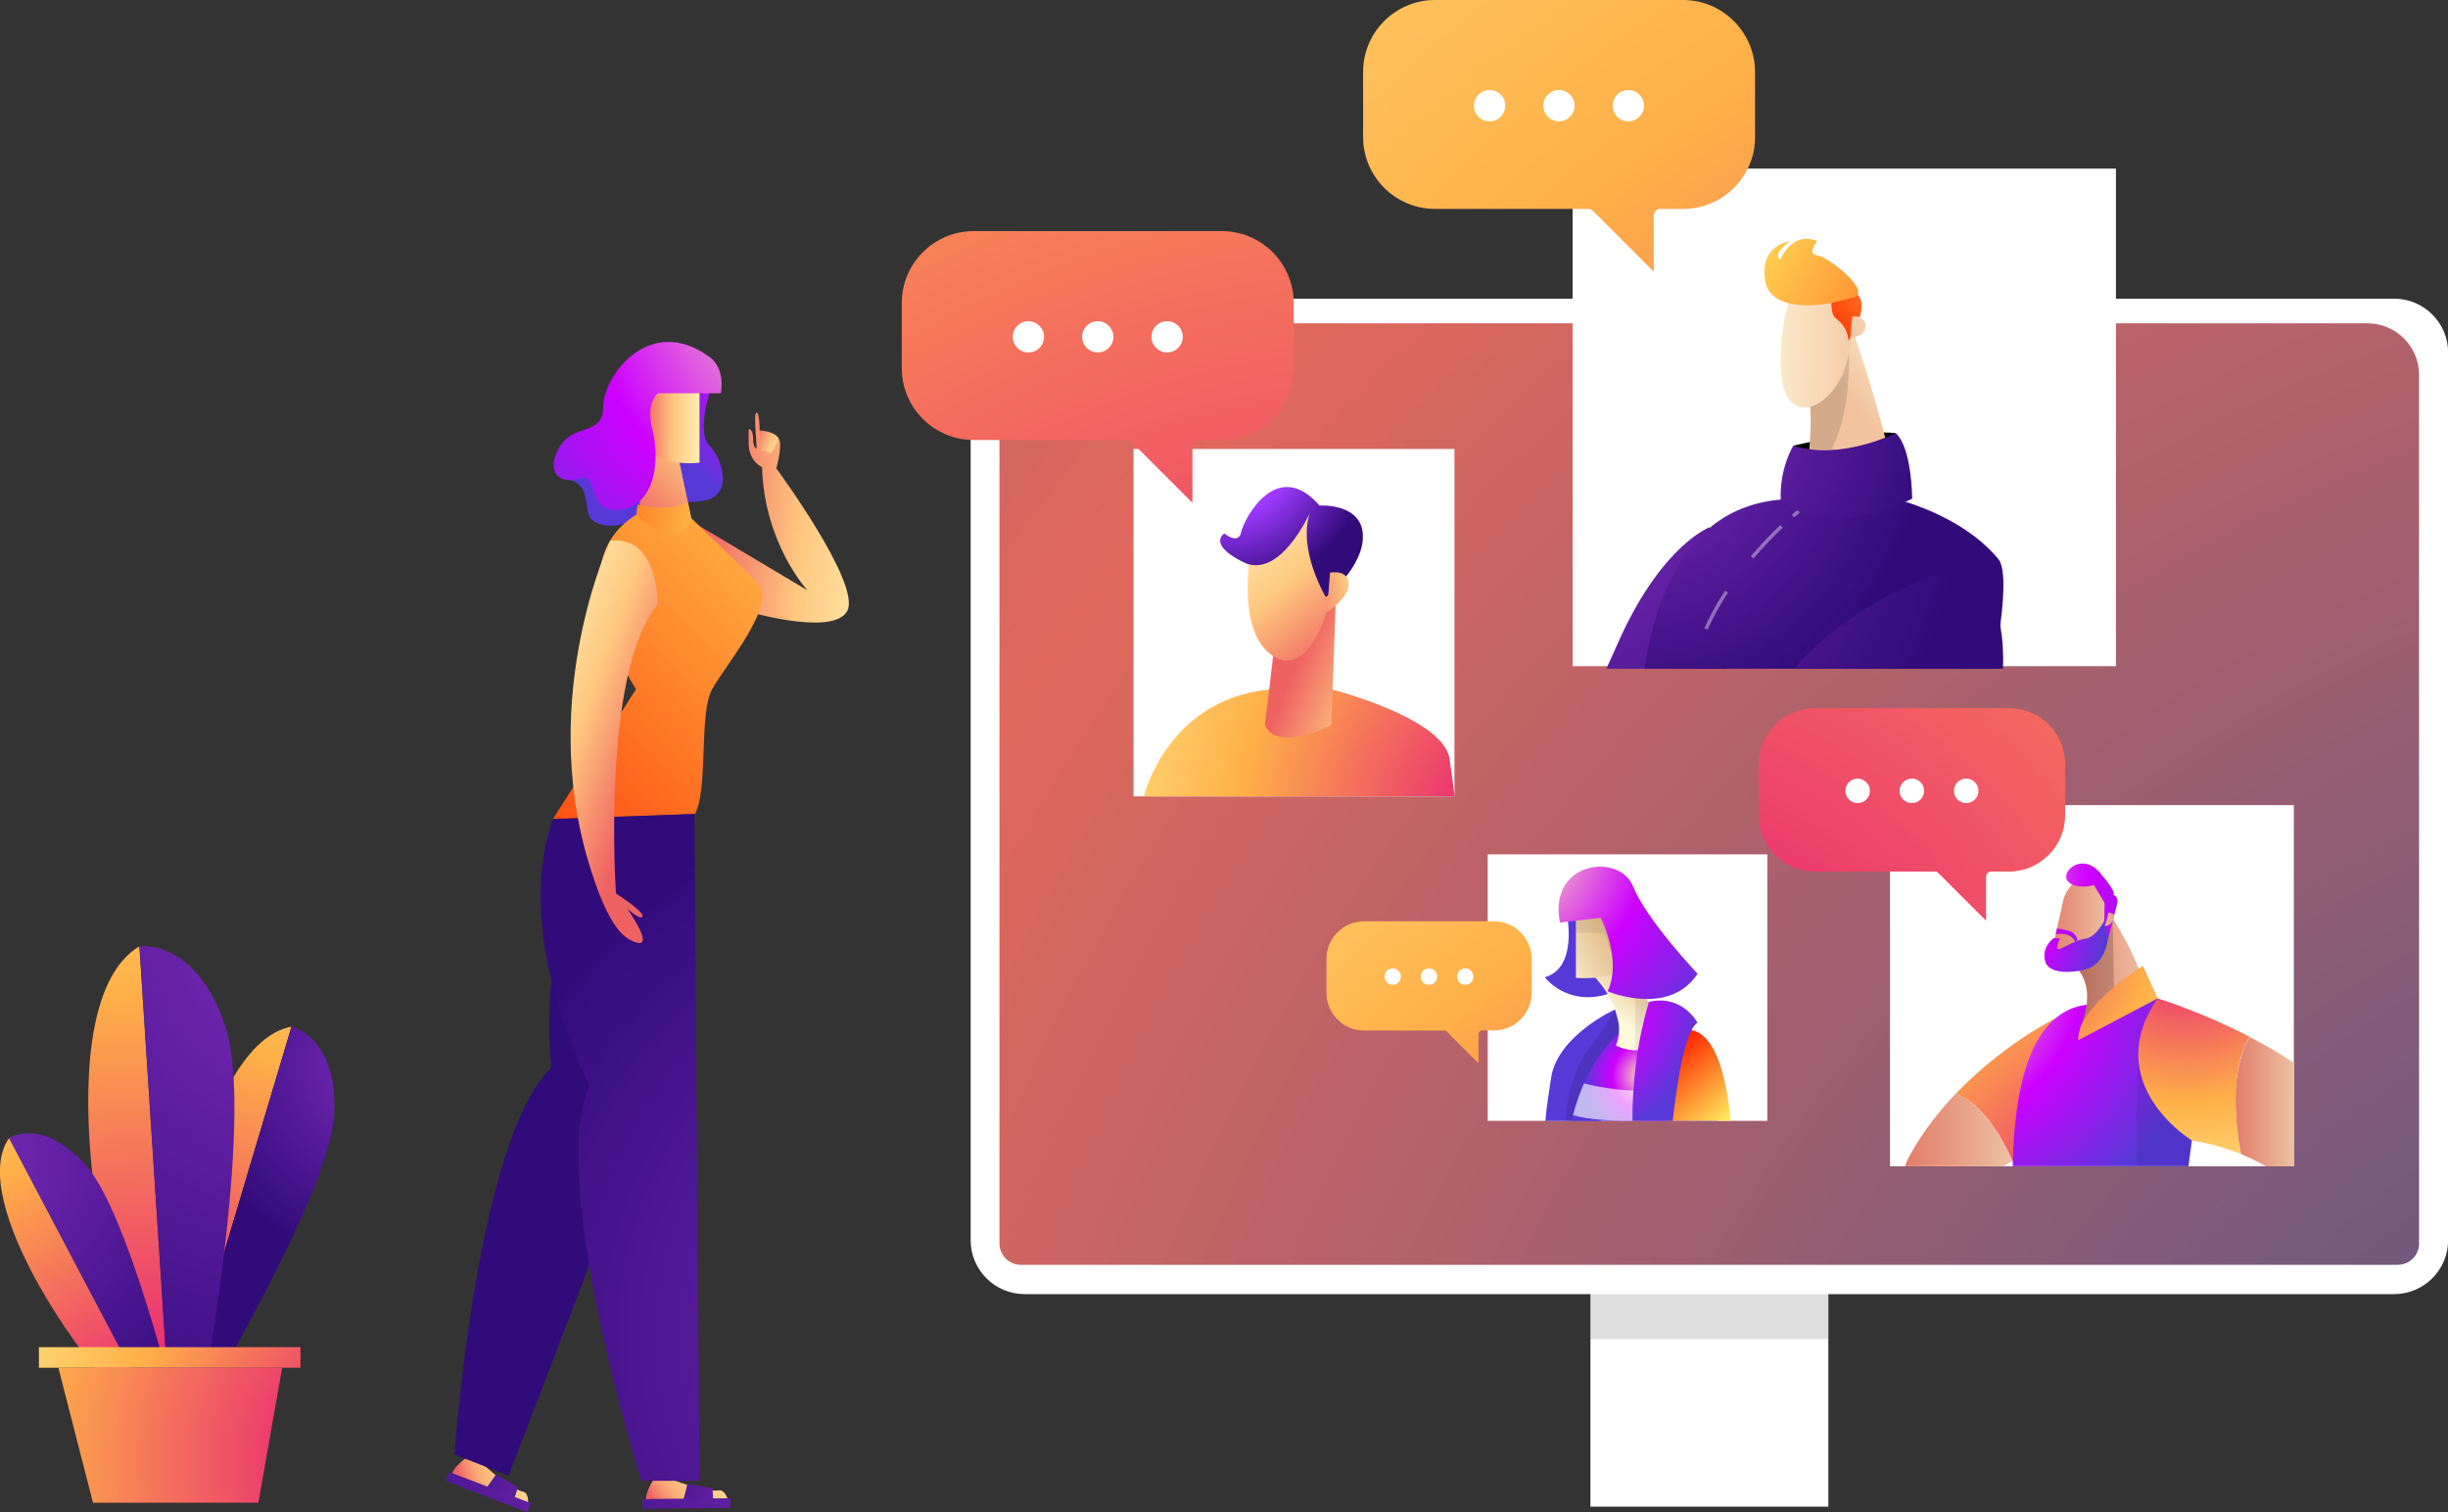
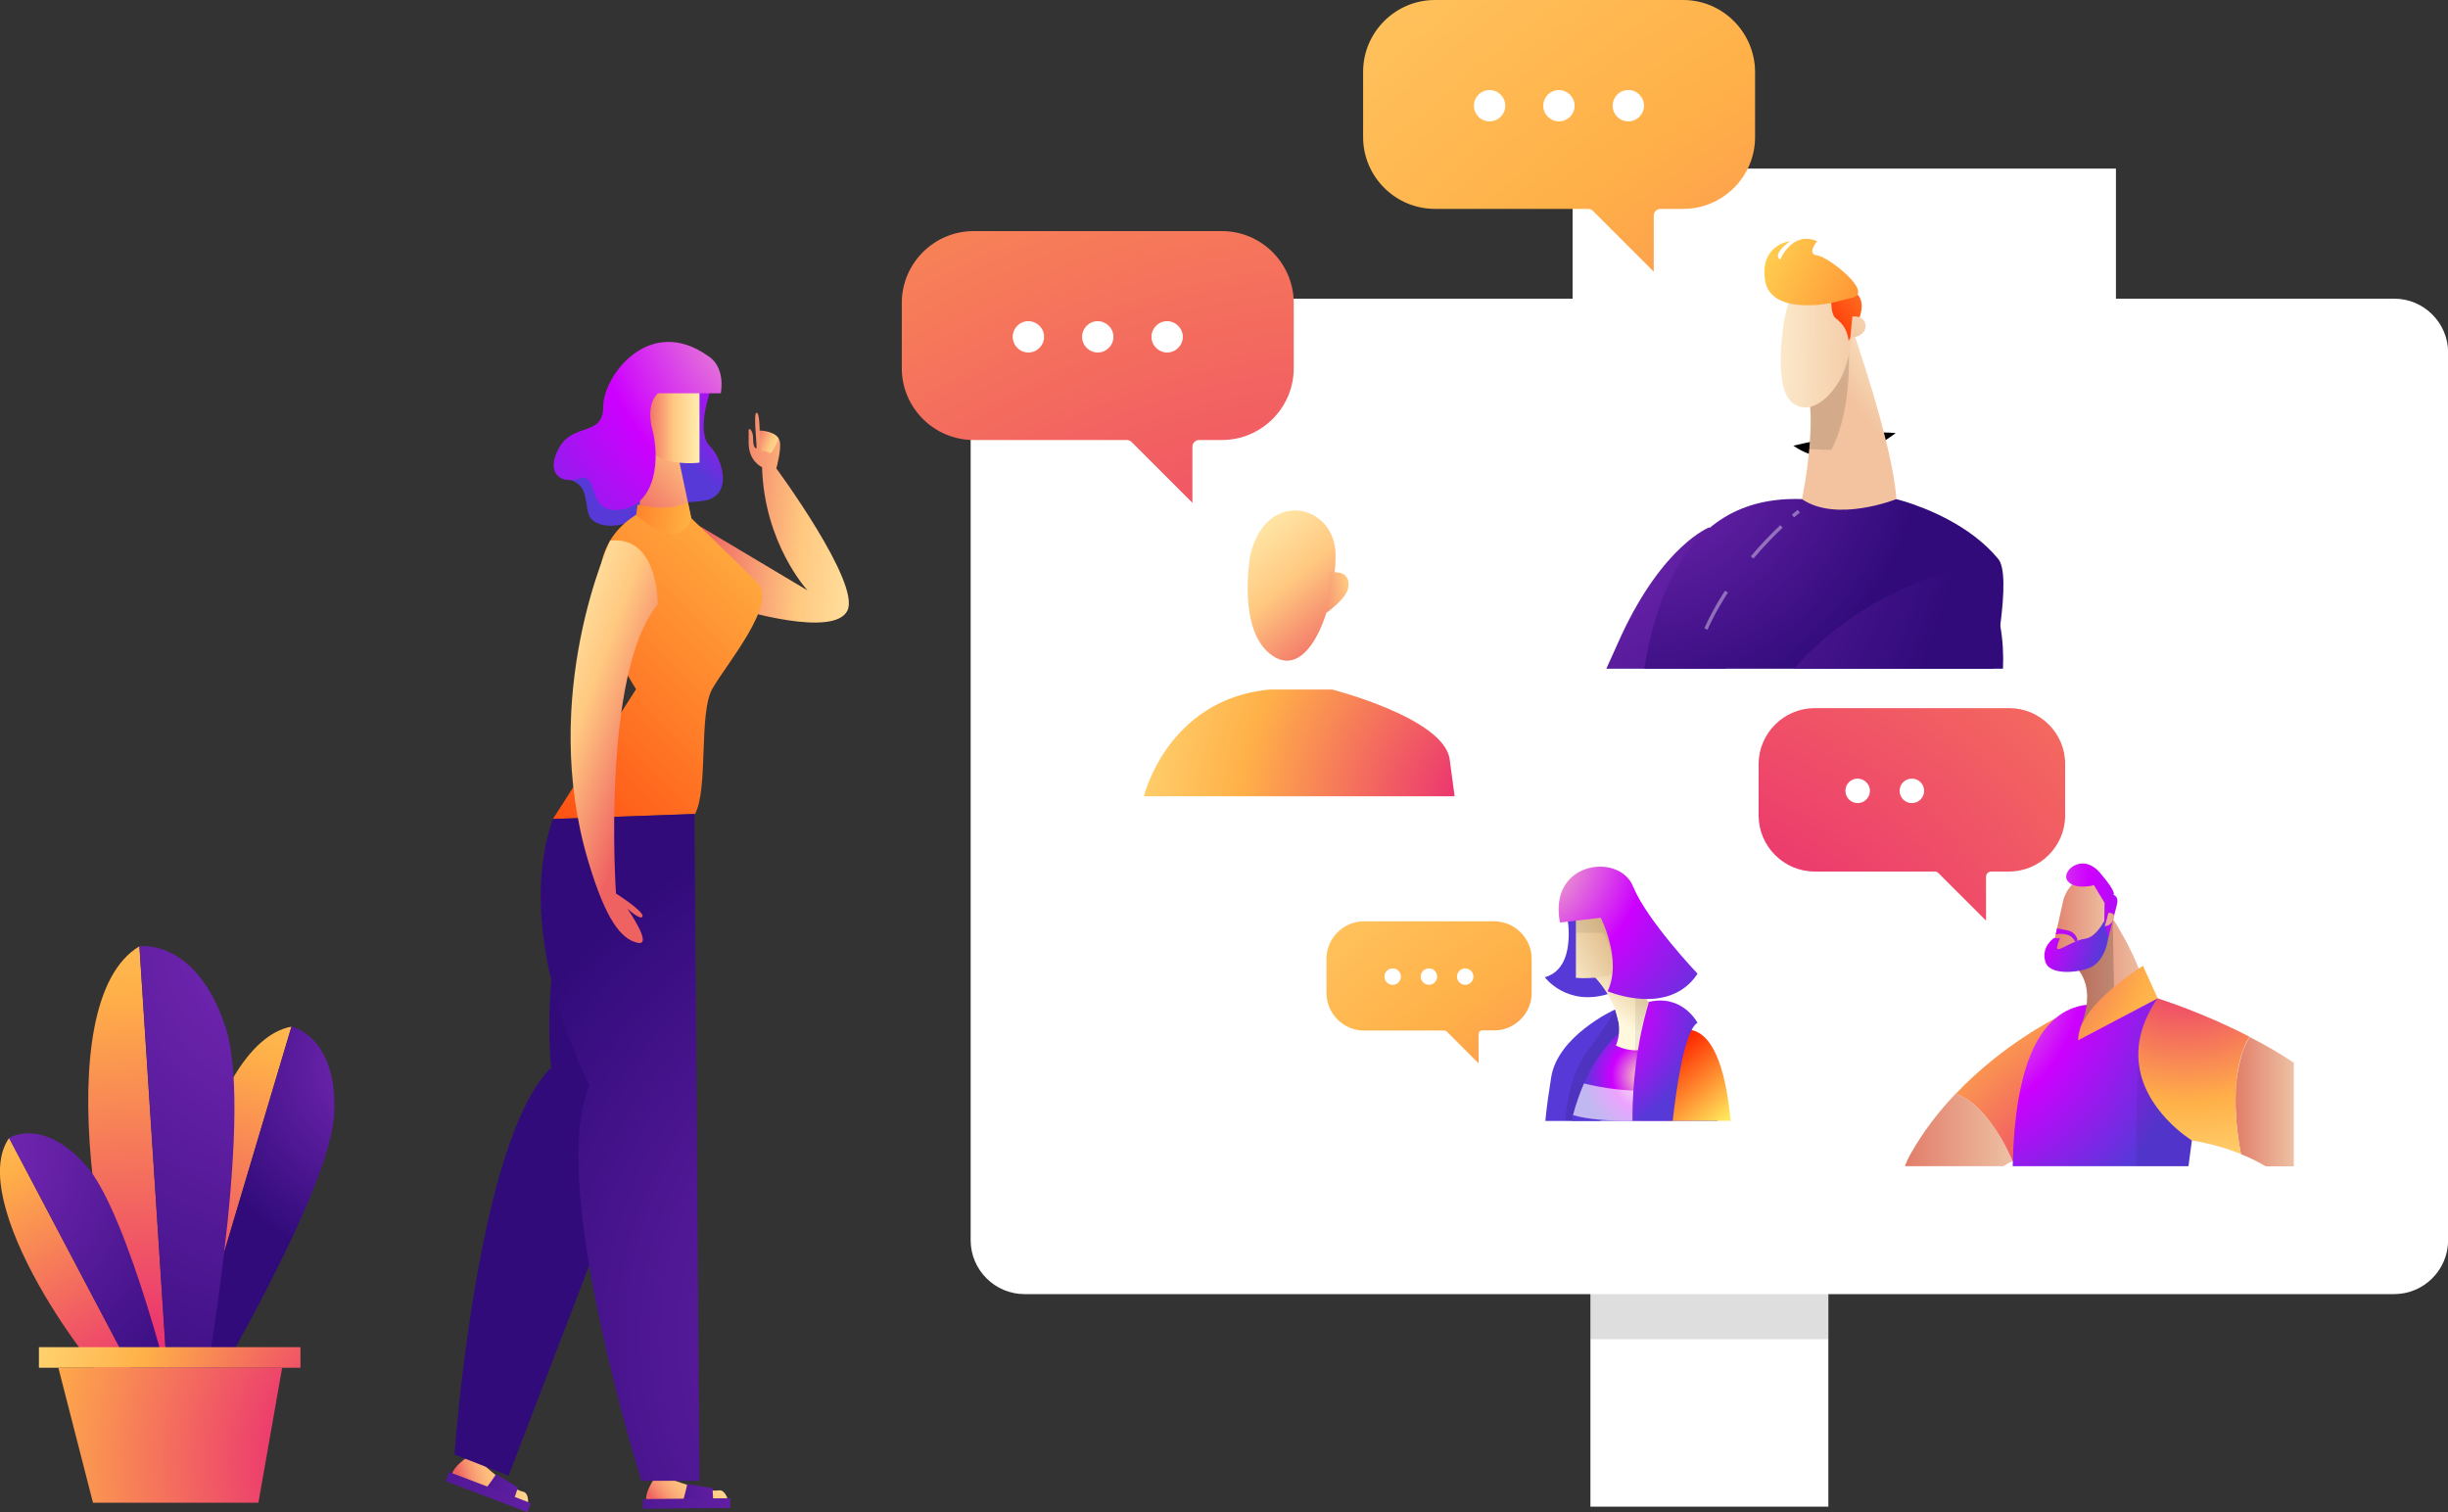
<svg xmlns="http://www.w3.org/2000/svg" width="701" height="433" viewBox="0 0 701 433" fill="none">
  <rect x="0" y="0" width="701" height="433" fill="#333333" stroke="none" />
  <g clip-path="url(#clip0)">
    <path d="M523.561 289.836H455.429V431.409H523.561V289.836Z" fill="white" />
    <path opacity="0.13" d="M523.561 366.101H455.429V383.458H523.561V366.101Z" fill="black" />
    <path d="M685.586 370.549H293.368C284.901 370.549 277.954 363.606 277.954 355.144V100.927C277.954 92.465 284.901 85.522 293.368 85.522H685.623C694.089 85.522 701.036 92.465 701.036 100.927V355.144C701 363.642 694.089 370.549 685.586 370.549Z" fill="white" />
-     <path d="M686.636 362.159H292.319C288.954 362.159 286.204 359.411 286.204 356.048V98.685C286.204 95.322 288.954 92.574 292.319 92.574H677.952C686.093 92.574 692.715 99.228 692.715 107.328V356.048C692.751 359.411 690.001 362.159 686.636 362.159Z" fill="url(#paint0_radial)" />
    <path d="M138 418.969C138 418.969 145.707 426.202 149.832 427.142C151.605 427.54 151.207 430.903 151.207 430.903L129.461 423.164C129.461 423.164 128.412 421.139 133.55 417.414L138 418.969Z" fill="url(#paint1_linear)" />
    <path d="M141.98 422.079C142.234 422.151 138.905 426.527 138.905 426.527L147.154 429.456L148.312 425.912L141.98 422.079Z" fill="url(#paint2_radial)" />
    <path d="M127.58 424.068L128.557 421.464L152.003 430.396L151.026 433L127.58 424.068Z" fill="url(#paint3_radial)" />
    <path d="M197.774 286.581L145.635 422.549L130.148 416.474C130.148 416.474 136.444 326.468 157.828 305.711C157.828 305.711 152.437 258.122 176.028 230.856L197.774 286.581Z" fill="url(#paint4_radial)" />
    <path d="M191.912 423.453C191.912 423.453 201.754 427.359 205.915 426.744C207.724 426.491 208.556 429.745 208.556 429.745L185.471 430.505C185.471 430.505 183.735 429.022 187.172 423.634L191.912 423.453Z" fill="url(#paint5_linear)" />
    <path d="M196.724 424.9C196.978 424.9 195.494 430.143 195.494 430.143L204.25 429.854L204.033 426.129L196.724 424.9Z" fill="url(#paint6_radial)" />
    <path d="M184.061 432.024V429.239L209.135 428.986L209.171 431.77L184.061 432.024Z" fill="url(#paint7_radial)" />
    <path d="M200.198 150.541L231.242 169.056C231.242 169.056 218.832 155.712 218.217 133.762C218.217 133.762 214.381 132.171 214.381 126.783V123.131C214.381 122.877 214.671 122.769 214.852 122.95C215.214 123.311 215.648 124.035 215.648 125.517C215.648 128.049 216.299 128.374 216.588 128.374C216.914 128.374 215.648 118.502 216.588 118.213C217.529 117.887 217.529 123.311 217.529 123.311C217.529 123.311 222.631 123.962 223.246 126.168C223.897 128.41 222.305 134.124 222.305 134.124C222.305 134.124 246.475 166.886 242.676 174.806C238.841 182.761 211.812 174.48 211.812 174.48L200.198 150.541Z" fill="url(#paint8_linear)" />
    <path d="M203.201 112.571C203.201 112.571 199.366 123.781 203.201 127.651C207.037 131.484 210.04 142.079 201.501 143.381C192.925 144.647 187.57 142.658 183.337 147.178C179.14 151.698 169.841 151.626 168.538 147.178C167.272 142.73 168.611 137.704 160.542 136.836L174.943 123.094L190.031 105.194C190.031 105.194 204.648 106.279 203.201 112.571Z" fill="url(#paint9_radial)" />
    <path d="M183.626 120.346C183.626 120.346 183.915 146.853 182.179 153.506C182.179 153.506 189.886 160.883 199.04 153.506L192.02 120.346C191.984 120.346 188.257 112.788 183.626 120.346Z" fill="url(#paint10_linear)" />
    <path d="M200.306 108.413V132.46C200.306 132.46 182.649 135.028 182.323 120.418C181.998 105.845 199.004 90.151 200.306 108.413Z" fill="url(#paint11_linear)" />
    <path d="M202.875 102.012C202.875 102.012 207.688 104.58 206.421 112.607H188.439C188.439 112.607 184.784 115.247 186.847 123.131C188.873 131.014 188.113 144.285 177.873 145.912C167.597 147.54 171.758 135.028 166.005 136.98C160.216 138.897 156.055 135.064 160.216 128.012C164.377 120.961 172.735 125.047 172.735 116.441C172.699 107.762 185.87 89.826 202.875 102.012Z" fill="url(#paint12_radial)" />
    <path d="M197.918 148.335C197.918 148.335 210.944 160.883 216.914 166.85C222.884 172.817 207.796 190.355 203.924 197.334C200.053 204.35 202.875 226.083 199.004 233.098L158.334 234.509L182.143 197.334C182.143 197.334 157.756 161.1 183.228 146.78C183.264 146.78 193.649 157.882 197.918 148.335Z" fill="url(#paint13_linear)" />
    <path d="M182.179 147.431L182.577 144.502C182.577 144.502 191.442 146.78 196.978 143.815L197.919 148.335C197.919 148.335 195.422 159.148 182.179 147.431Z" fill="url(#paint14_linear)" />
    <path d="M217.602 123.275C217.602 123.275 217.602 129.314 218.253 129.314C218.905 129.314 218.905 128.989 218.905 128.989C218.905 128.989 219.23 129.64 219.845 129.314C219.845 129.314 220.171 129.965 220.786 129.64C221.437 129.314 222.957 125.59 222.957 125.59C222.957 125.59 222.342 123.601 217.602 123.275Z" fill="url(#paint15_linear)" />
    <path d="M198.859 233.062L200.306 423.996H183.662C183.662 423.996 156.525 337.931 168.827 310.81C168.827 310.81 146.394 268.501 158.334 234.509L198.859 233.062Z" fill="url(#paint16_radial)" />
    <path d="M174.726 154.808C174.726 154.808 154.102 198.781 168.502 246.767C173.495 263.438 177.837 268.862 182.541 269.947C187.245 271.032 179.646 260.183 179.646 260.183C179.646 260.183 183.626 263.799 183.988 262.353C184.35 260.907 176.39 255.844 176.39 255.844C176.39 255.844 172.048 192.923 188.33 173.034C188.366 173.034 188.62 153.253 174.726 154.808Z" fill="url(#paint17_linear)" />
    <path d="M416.497 128.555H324.593V228.036H416.497V128.555Z" fill="white" />
    <path d="M381.617 197.479C381.617 197.479 413.494 205.615 415.122 217.404C416.714 229.229 416.533 227.999 416.533 227.999H341.382H327.56C327.56 227.999 334.181 200.336 363.417 197.443H381.617V197.479Z" fill="url(#paint18_radial)" />
-     <path d="M382.449 173.359L381.255 207.604C381.255 207.604 365.443 215.596 362.223 207.604L365.624 179L382.449 173.359Z" fill="url(#paint19_linear)" />
    <path d="M358.026 158.967C358.026 158.967 354.009 180.772 364.43 187.788C374.851 194.803 382.449 173.793 382.449 158.967C382.449 144.141 362.44 139.765 358.026 158.967Z" fill="url(#paint20_linear)" />
-     <path d="M375.032 146.997C375.032 146.997 366.42 166.163 356 160.956C345.579 155.748 350.608 152.747 350.608 152.747C350.608 152.747 354.625 156.146 355.421 152.349C356.217 148.552 365.624 130.724 377.854 144.755C377.854 144.755 389.866 143.96 390.264 153.145C390.662 162.366 379.663 170.972 379.663 170.972C379.663 170.972 371.63 157.665 375.032 146.997Z" fill="url(#paint21_radial)" />
    <path d="M379.808 175.493C380.061 174.986 380.857 163.957 380.857 163.957C380.857 163.957 387.08 162.764 386.067 168.369C385.488 171.515 379.808 175.493 379.808 175.493Z" fill="url(#paint22_linear)" />
    <path d="M656.858 230.531H541.218V333.953H656.858V230.531Z" fill="white" />
    <path d="M570.418 321.947C574.181 327.119 576.315 332.471 576.315 332.471C575.375 332.941 574.47 333.411 573.674 333.917H545.488C545.886 332.76 546.429 331.603 547.116 330.409C550.807 323.828 555.329 318.078 560.033 313.16C564.194 314.643 567.74 318.259 570.418 321.947Z" fill="url(#paint23_linear)" />
    <path d="M586.048 324.696C584.348 326.938 582.213 328.963 579.427 330.735C578.486 331.349 577.473 331.928 576.388 332.434C576.352 332.434 576.352 332.471 576.315 332.471C576.315 332.471 574.181 327.082 570.418 321.947C567.74 318.223 564.194 314.607 560.033 313.196C573.565 298.985 588.473 291.644 588.69 291.536C588.69 291.536 596.252 311.244 586.048 324.696Z" fill="url(#paint24_radial)" />
    <path d="M629.504 311.533C629.25 313.775 628.997 316.162 628.671 318.693C628.346 321.188 628.02 323.828 627.658 326.54C627.333 328.927 627.007 331.422 626.681 333.917H576.352C576.352 333.411 576.352 332.941 576.388 332.434C576.713 320.176 578.342 308.64 582.213 300.323C583.914 296.707 586.048 293.705 588.69 291.499C591.15 289.438 594.081 288.1 597.554 287.702L600.666 287.015L602.294 286.654L612.823 284.339L612.932 284.303C612.932 284.303 615.067 284.592 617.817 285.858C617.853 285.858 617.853 285.858 617.889 285.894C623.352 288.462 631.276 295.079 629.504 311.533Z" fill="url(#paint25_radial)" />
    <path opacity="0.07" d="M637.138 326.54L636.777 328.71C631.639 327.119 627.767 326.576 627.659 326.576C627.333 328.963 627.007 331.458 626.682 333.953H611.774C611.485 317.246 612.462 304.337 612.39 303.686L628.672 318.729L637.138 326.54Z" fill="black" />
    <path d="M595.529 294.537C595.637 294.32 602.186 281.193 591.838 274.793L603.887 261.232C603.887 261.232 612.462 273.997 614.307 283.399L595.529 294.537Z" fill="url(#paint26_linear)" />
    <path opacity="0.18" d="M595.529 294.537C595.637 294.32 602.186 281.193 591.838 274.793L605.008 263.619L605.37 283.038L595.529 294.537Z" fill="black" />
    <path d="M590.933 257.363L586.989 275.082C586.989 275.082 605.587 279.024 603.633 257.363C603.633 257.363 595.239 245.719 590.933 257.363Z" fill="url(#paint27_linear)" />
    <path d="M656.858 304.301V333.953H648.789C646.473 332.543 644.049 331.422 641.734 330.482C641.734 330.482 639.997 322.707 640.178 313.883C640.178 313.703 640.178 313.522 640.178 313.341C640.178 313.124 640.178 312.943 640.214 312.762C640.214 312.654 640.214 312.509 640.214 312.401C640.214 312.256 640.214 312.148 640.214 312.003C640.214 311.822 640.214 311.641 640.25 311.461C640.25 311.424 640.25 311.388 640.25 311.352C640.286 311.027 640.286 310.737 640.322 310.412C640.322 310.195 640.359 309.942 640.395 309.725C640.395 309.544 640.431 309.363 640.467 309.182C640.467 309.002 640.503 308.821 640.54 308.64C640.54 308.495 640.576 308.351 640.576 308.242C640.576 308.098 640.612 307.953 640.648 307.808C640.648 307.664 640.684 307.519 640.72 307.41C640.757 307.193 640.793 307.013 640.829 306.796C640.938 306.217 641.046 305.602 641.155 305.024C641.191 304.843 641.227 304.626 641.299 304.445C641.336 304.264 641.372 304.084 641.444 303.903V303.867C641.48 303.686 641.516 303.541 641.553 303.36C641.589 303.288 641.589 303.216 641.625 303.143C641.661 302.999 641.697 302.89 641.734 302.746C641.77 302.565 641.842 302.384 641.878 302.203C641.951 301.986 641.987 301.805 642.059 301.588C642.132 301.335 642.24 301.082 642.312 300.865C642.385 300.721 642.421 300.54 642.493 300.395C642.493 300.359 642.53 300.287 642.566 300.25C642.602 300.142 642.674 299.997 642.711 299.889C642.747 299.78 642.819 299.636 642.855 299.527C642.855 299.491 642.891 299.455 642.928 299.383C642.964 299.274 643.036 299.166 643.072 299.057C643.109 298.949 643.181 298.804 643.253 298.696C643.289 298.659 643.289 298.623 643.326 298.551C643.398 298.442 643.434 298.298 643.507 298.189C643.543 298.117 643.579 298.045 643.615 297.972C643.796 297.611 644.013 297.285 644.194 296.924C648.355 299.021 652.697 301.516 656.858 304.301Z" fill="url(#paint28_linear)" />
    <path d="M641.733 330.445C639.997 329.758 638.332 329.18 636.776 328.674C631.638 327.082 627.767 326.54 627.658 326.54C627.658 326.54 613.475 317.934 612.389 303.65C611.991 298.442 613.33 292.512 617.744 285.967C617.78 285.93 617.78 285.894 617.817 285.858C617.817 285.858 617.853 285.858 617.889 285.894C618.974 286.22 630.987 290.017 644.158 296.851C636.921 308.748 641.733 330.445 641.733 330.445Z" fill="url(#paint29_radial)" />
    <path d="M603.778 261.34C603.778 261.34 600.883 268.32 597.12 268.79C593.357 269.26 588.69 273.202 589.052 271.213C589.414 269.26 589.956 268.717 589.956 268.717L588.183 268.573C588.183 268.573 584.42 271.068 585.687 275.335C586.953 279.638 595.89 278.373 598.749 276.962C601.571 275.516 604.755 271.357 603.778 261.34Z" fill="url(#paint30_radial)" />
    <path d="M589.052 265.788L588.654 267.524C588.654 267.524 592.923 266.62 594.19 269.621L594.913 269.332C594.913 269.332 594.732 266.909 591.874 266.367C589.052 265.861 589.052 265.788 589.052 265.788Z" fill="url(#paint31_radial)" />
    <path d="M602.584 263.763L602.656 258.52L599.617 253.457C599.617 253.457 594.226 254.94 592.091 252.264C589.956 249.588 596.216 243.874 601.39 249.95C606.564 256.025 605.153 256.206 605.153 256.206C605.153 256.206 606.781 256.567 606.238 258.882C605.695 261.196 603.669 268.681 603.669 268.681L602.584 263.763Z" fill="url(#paint32_radial)" />
    <path d="M603.742 261.377C603.742 261.377 603.018 264.595 602.656 265.137C602.656 265.137 604.176 265.318 605.044 263.619C605.876 261.919 605.153 261.377 603.742 261.377Z" fill="url(#paint33_linear)" />
    <path d="M613.655 276.565C613.655 276.565 594.949 287.919 595.094 297.864L617.889 285.858L613.655 276.565Z" fill="url(#paint34_radial)" />
    <path d="M605.912 48.276H450.328V190.753H605.912V48.276Z" fill="white" />
    <path d="M513.539 127.615C513.539 127.615 532.715 122.914 542.846 123.998C542.846 123.998 526.926 137.017 513.539 127.615Z" fill="black" />
    <path d="M459.988 191.476H494.217L492.082 173.142L489.549 151.228L489.513 150.975C489.513 150.975 476.379 155.929 464.258 182.002C462.919 184.931 461.508 188.077 459.988 191.476Z" fill="url(#paint35_radial)" />
    <path d="M470.843 191.476H570.815C571.611 187.064 572.299 182.942 572.769 179.253C574.072 169.309 574.108 162.294 572.19 160.015C564.086 150.216 551.168 145.406 545.669 143.67C544.004 143.164 542.991 142.911 542.991 142.911H515.963C513.864 142.839 511.838 142.875 509.884 143.056C501.635 143.779 494.941 146.636 489.477 151.228C479.31 159.799 473.629 174.299 470.843 191.476Z" fill="url(#paint36_radial)" />
    <g opacity="0.62">
      <path opacity="0.62" d="M515.094 146.383C515.094 146.383 514.479 146.853 513.43 147.757" stroke="white" stroke-linejoin="round" />
      <path opacity="0.62" d="M510.137 150.722C505.325 155.278 497.872 163.198 492.082 173.142C489.188 178.132 486.727 183.593 485.172 189.451C485.027 190.066 484.882 190.717 484.737 191.44" stroke="white" stroke-linejoin="round" stroke-dasharray="12.24 12.24" />
    </g>
    <path d="M530.472 94.31C530.472 94.31 542.087 127.398 543.027 142.911C543.027 142.911 525.949 149.746 515.999 142.911C515.999 142.911 521.607 116.838 515.999 106.605C515.999 106.605 524.14 89.139 530.472 94.31Z" fill="url(#paint37_linear)" />
    <path opacity="0.13" d="M529.35 97.6C529.35 97.6 530.833 116.621 524.393 128.844L518.097 128.591C518.097 128.591 518.929 120.78 518.35 116.477C517.735 112.21 529.35 97.6 529.35 97.6Z" fill="black" />
    <path d="M510.933 91.634C510.933 91.634 507.605 110.329 512.996 115.103C518.387 119.876 525.877 112.824 528.373 105.339C530.87 97.853 532.932 82.883 523.38 78.326C513.864 73.77 510.933 91.634 510.933 91.634Z" fill="url(#paint38_linear)" />
    <path d="M524.393 86.752C524.393 86.752 524.393 90.151 525.623 91.091C526.853 92.031 529.024 93.876 529.35 97.6C529.35 97.6 531.521 93.876 532.136 91.995C532.751 90.115 534.633 85.486 530.58 83.317C526.564 81.147 524.393 86.752 524.393 86.752Z" fill="url(#paint39_linear)" />
    <path d="M524.393 86.752C524.393 86.752 506.989 90.477 505.433 80.243C503.877 70.009 512.561 69.069 512.561 69.069C512.561 69.069 507.279 72.793 509.775 74.348C509.775 74.348 513.176 65.959 520.34 69.069C520.34 69.069 517.229 72.793 520.34 73.119C523.452 73.444 536.622 83.714 530.508 85.233C524.393 86.752 524.393 86.752 524.393 86.752Z" fill="url(#paint40_linear)" />
    <path d="M530.435 90.657L529.856 96.66C529.856 96.66 533.04 96.66 533.981 94.49C534.958 92.321 533.113 90.223 530.435 90.657Z" fill="url(#paint41_linear)" />
    <path d="M513.683 191.476H573.565C573.746 187.426 573.529 183.34 572.805 179.253C571.792 173.287 569.73 167.284 566.51 161.317C566.51 161.317 535.393 166.633 513.683 191.476Z" fill="url(#paint42_radial)" />
-     <path d="M542.846 123.998C542.846 123.998 527.288 131.954 513.538 127.615C513.538 127.615 509.558 133.943 509.92 143.056C509.92 143.056 521.499 155.459 547.55 142.802C547.55 142.802 547.55 128.338 542.846 123.998Z" fill="url(#paint43_radial)" />
    <path d="M506.085 244.634H426.013V320.935H506.085V244.634Z" fill="white" />
    <path d="M464.222 295.26L463.426 298.696L463.209 299.636L460.459 311.605L458.361 320.646L458.288 320.971H442.513C442.947 316.306 443.634 312.184 444.177 308.568C445.986 296.598 462.232 289.149 462.485 289.04L463.426 292.476L464.222 295.26Z" fill="url(#paint44_radial)" />
    <path opacity="0.11" d="M466.212 293.054L465.126 295.26L463.426 298.696L463.028 299.527L457.311 311.063L452.933 319.922L452.426 320.971H448.229C448.663 313.341 451.16 305.313 454.706 300.793C459.409 294.754 462.485 289.185 462.557 289.04L466.212 293.054Z" fill="black" />
    <path d="M491.829 320.935H450.038C450.183 320.393 450.291 319.85 450.436 319.308C451.268 316.162 452.318 313.124 453.584 310.231C456.008 304.734 459.265 299.816 463.607 295.803C463.824 295.622 464.005 295.441 464.222 295.224H465.126H468.274H470.011H479.889C479.889 295.224 481.662 295.079 483.869 295.983C488.174 297.755 494.036 303.288 491.829 320.935Z" fill="url(#paint45_radial)" />
    <path opacity="0.64" d="M476.018 312.039L474.136 320.537C474.136 320.537 459.591 321.911 450.437 319.308C451.269 316.162 452.318 313.124 453.584 310.231C458.143 311.352 466.936 313.015 476.018 312.039Z" fill="white" />
    <path d="M448.772 262.461C448.772 262.461 451.739 277.179 442.368 279.819C442.368 279.819 448.555 288.245 460.459 284.629C472.363 281.012 464.222 264.378 464.222 264.378L459.554 260.256L448.772 262.461Z" fill="url(#paint46_radial)" />
    <path d="M456.66 279.747C456.66 279.747 466.61 289.944 462.738 299.346C462.738 299.346 471.205 304.409 479.925 295.26C479.925 295.26 464.982 280.651 464.005 273.961C463.028 267.271 456.66 279.747 456.66 279.747Z" fill="url(#paint47_linear)" />
    <path opacity="0.07" d="M472.146 286.943L468.274 284.195V309.399C468.274 309.363 469.686 291.825 472.146 286.943Z" fill="black" />
    <path d="M451.269 262.425V280C451.269 280 461.689 280.868 463.643 277.035C465.633 273.202 461.653 255.808 461.653 255.808C461.653 255.808 451.269 250.962 451.269 262.425Z" fill="url(#paint48_linear)" />
    <path opacity="0.07" d="M451.269 262.425V267.09H459.12C459.12 267.09 460.929 269.621 461.798 274.937L463.064 262.968L461.581 258.086L451.269 262.425Z" fill="black" />
    <path d="M446.709 264.161L458.36 262.787C458.36 262.787 464.62 274.793 460.35 283.833C460.35 283.833 477.863 291.319 486.112 278.807C486.112 278.807 471.567 263.51 467.623 253.783C463.679 244.055 443.236 246.587 446.709 264.161Z" fill="url(#paint49_radial)" />
    <path d="M495.592 320.935H477.429C478.514 306.326 479.889 295.477 479.889 295.26C481.554 294.718 483.037 294.645 484.412 294.935C491.323 296.453 494.362 308.061 495.592 320.935Z" fill="url(#paint50_linear)" />
    <path d="M486.076 292.837C485.497 293.235 484.918 293.922 484.412 294.935C484.231 295.26 484.05 295.622 483.905 296.019C481.77 300.974 480.178 310.52 478.984 320.935H467.478V320.863C467.442 317.861 467.55 314.968 467.731 312.256C467.876 310.05 468.057 307.953 468.31 305.964C468.527 304.12 468.781 302.348 469.034 300.721C469.323 298.804 469.649 297.068 469.975 295.513C469.975 295.513 469.975 295.513 469.975 295.477C470.011 295.369 470.011 295.296 470.047 295.188C471.133 290.089 472.146 287.051 472.182 286.871C481.806 284.629 486.076 292.837 486.076 292.837Z" fill="url(#paint51_radial)" />
    <path d="M349.921 66.176H278.786C267.497 66.176 258.234 75.397 258.234 86.716V105.447C258.234 116.73 267.461 125.987 278.786 125.987H322.675C323.182 125.987 323.652 126.204 324.014 126.53L341.454 143.96V127.904C341.454 126.855 342.322 125.987 343.372 125.987H349.921C361.21 125.987 370.472 116.766 370.472 105.447V86.716C370.436 75.397 361.21 66.176 349.921 66.176Z" fill="url(#paint52_radial)" />
    <path d="M298.976 96.443C298.976 98.902 296.986 100.927 294.49 100.927C292.029 100.927 290.003 98.938 290.003 96.443C290.003 93.984 291.993 91.959 294.49 91.959C296.986 91.995 298.976 93.984 298.976 96.443Z" fill="white" />
    <path d="M318.84 96.443C318.84 98.902 316.85 100.927 314.354 100.927C311.893 100.927 309.867 98.938 309.867 96.443C309.867 93.984 311.857 91.959 314.354 91.959C316.814 91.995 318.84 93.984 318.84 96.443Z" fill="white" />
    <path d="M338.705 96.443C338.705 98.902 336.715 100.927 334.218 100.927C331.758 100.927 329.731 98.938 329.731 96.443C329.731 93.984 331.721 91.959 334.218 91.959C336.679 91.995 338.705 93.984 338.705 96.443Z" fill="white" />
    <path d="M481.987 0H410.889C399.6 0 390.337 9.221 390.337 20.54V39.272C390.337 50.554 399.563 59.811 410.889 59.811H454.778C455.285 59.811 455.755 60.028 456.117 60.354L473.557 77.784V61.728C473.557 60.679 474.425 59.811 475.474 59.811H482.023C493.312 59.811 502.575 50.59 502.575 39.272V20.54C502.503 9.221 493.276 0 481.987 0Z" fill="url(#paint53_radial)" />
    <path d="M431.042 30.267C431.042 32.726 429.052 34.751 426.555 34.751C424.059 34.751 422.069 32.763 422.069 30.267C422.069 27.772 424.059 25.783 426.555 25.783C429.052 25.783 431.042 27.808 431.042 30.267Z" fill="white" />
    <path d="M450.906 30.267C450.906 32.726 448.916 34.751 446.42 34.751C443.959 34.751 441.933 32.763 441.933 30.267C441.933 27.772 443.923 25.783 446.42 25.783C448.88 25.819 450.906 27.808 450.906 30.267Z" fill="white" />
    <path d="M470.771 30.267C470.771 32.726 468.781 34.751 466.284 34.751C463.787 34.751 461.797 32.763 461.797 30.267C461.797 27.772 463.787 25.783 466.284 25.783C468.781 25.783 470.771 27.808 470.771 30.267Z" fill="white" />
    <path d="M575.338 202.759H519.653C510.825 202.759 503.588 209.991 503.588 218.814V233.496C503.588 242.319 510.825 249.552 519.653 249.552H554.027C554.425 249.552 554.787 249.696 555.076 249.986L568.717 263.619V251.034C568.717 250.203 569.404 249.552 570.2 249.552H575.302C584.131 249.552 591.367 242.319 591.367 233.496V218.814C591.439 209.991 584.203 202.759 575.338 202.759Z" fill="url(#paint54_radial)" />
    <path d="M535.465 226.444C535.465 228.361 533.909 229.952 531.955 229.952C530.038 229.952 528.446 228.397 528.446 226.444C528.446 224.492 530.002 222.937 531.955 222.937C533.873 222.973 535.465 224.528 535.465 226.444Z" fill="white" />
    <path d="M550.988 226.444C550.988 228.361 549.432 229.952 547.478 229.952C545.524 229.952 543.968 228.397 543.968 226.444C543.968 224.492 545.524 222.937 547.478 222.937C549.432 222.937 550.988 224.528 550.988 226.444Z" fill="white" />
-     <path d="M566.546 226.444C566.546 228.361 564.99 229.952 563.037 229.952C561.083 229.952 559.527 228.397 559.527 226.444C559.527 224.492 561.083 222.937 563.037 222.937C564.99 222.937 566.546 224.528 566.546 226.444Z" fill="white" />
    <path d="M427.822 263.799H390.59C384.693 263.799 379.844 268.645 379.844 274.539V284.339C379.844 290.234 384.693 295.079 390.59 295.079H413.566C413.82 295.079 414.073 295.188 414.29 295.369L423.408 304.481V296.056C423.408 295.513 423.842 295.043 424.421 295.043H427.858C433.756 295.043 438.605 290.198 438.605 284.303V274.503C438.568 268.609 433.72 263.799 427.822 263.799Z" fill="url(#paint55_radial)" />
    <path d="M401.156 279.638C401.156 280.94 400.107 281.989 398.804 281.989C397.501 281.989 396.452 280.94 396.452 279.638C396.452 278.336 397.501 277.288 398.804 277.288C400.107 277.288 401.156 278.336 401.156 279.638Z" fill="white" />
    <path d="M411.54 279.638C411.54 280.94 410.491 281.989 409.188 281.989C407.886 281.989 406.836 280.94 406.836 279.638C406.836 278.336 407.886 277.288 409.188 277.288C410.491 277.288 411.54 278.336 411.54 279.638Z" fill="white" />
    <path d="M421.924 279.638C421.924 280.94 420.875 281.989 419.573 281.989C418.27 281.989 417.221 280.94 417.221 279.638C417.221 278.336 418.27 277.288 419.573 277.288C420.875 277.288 421.924 278.336 421.924 279.638Z" fill="white" />
    <path d="M49.064 396.911C45.699 369.138 58.435 298.587 83.473 293.958L52.356 398.14L49.064 396.911Z" fill="url(#paint56_radial)" />
    <path d="M83.473 293.922C83.473 293.922 96.68 296.67 95.703 318.801C94.726 340.932 58.978 400.563 58.978 400.563L52.393 398.104L83.473 293.922Z" fill="url(#paint57_radial)" />
    <path d="M44.251 404.613C28.476 373.984 12.989 287.051 39.909 270.959L48.593 404.613H44.251Z" fill="url(#paint58_radial)" />
    <path d="M39.945 270.959C39.945 270.959 56.336 268.5 64.694 294.465C73.052 320.465 57.277 404.613 57.277 404.613H48.593L39.945 270.959Z" fill="url(#paint59_radial)" />
    <path d="M42.478 407.759C24.134 393.077 -9.661 343.355 2.605 325.853L45.156 406.53L42.478 407.759Z" fill="url(#paint60_radial)" />
    <path d="M2.605 325.853C2.605 325.853 12.121 319.742 24.532 333.592C36.942 347.441 50.547 404.143 50.547 404.143L45.156 406.566L2.605 325.853Z" fill="url(#paint61_radial)" />
    <path d="M86.042 385.737H11.145V391.631H86.042V385.737Z" fill="url(#paint62_radial)" />
    <path d="M73.993 430.288H26.63L16.716 391.631H80.796L73.993 430.288Z" fill="url(#paint63_radial)" />
  </g>
  <defs>
    <radialGradient id="paint0_radial" cx="0" cy="0" r="1" gradientUnits="userSpaceOnUse" gradientTransform="translate(858.027 567.695) scale(1238.95 1238.24)">
      <stop stop-color="#2D4F93" />
      <stop offset="0.546" stop-color="#E0685C" />
      <stop offset="1" stop-color="#485F96" />
    </radialGradient>
    <linearGradient id="paint1_linear" x1="160.16" y1="418.893" x2="132.614" y2="427.044" gradientUnits="userSpaceOnUse">
      <stop stop-color="#FFFAC0" />
      <stop offset="0.544" stop-color="#FFC880" />
      <stop offset="0.645" stop-color="#FEC57F" />
      <stop offset="0.734" stop-color="#FDBA7C" />
      <stop offset="0.816" stop-color="#FAA877" />
      <stop offset="0.896" stop-color="#F68F6F" />
      <stop offset="0.973" stop-color="#F16F66" />
      <stop offset="1" stop-color="#EF6262" />
    </linearGradient>
    <radialGradient id="paint2_radial" cx="0" cy="0" r="1" gradientUnits="userSpaceOnUse" gradientTransform="translate(163.348 424.501) rotate(69.887) scale(41.98 41.999)">
      <stop offset="0.001" stop-color="#7929B7" />
      <stop offset="0.05" stop-color="#7628B5" />
      <stop offset="1" stop-color="#310B7A" />
    </radialGradient>
    <radialGradient id="paint3_radial" cx="0" cy="0" r="1" gradientUnits="userSpaceOnUse" gradientTransform="translate(188.7 447.716) rotate(110.933) scale(180.282 116.29)">
      <stop offset="0.001" stop-color="#7929B7" />
      <stop offset="0.05" stop-color="#7628B5" />
      <stop offset="1" stop-color="#310B7A" />
    </radialGradient>
    <radialGradient id="paint4_radial" cx="0" cy="0" r="1" gradientUnits="userSpaceOnUse" gradientTransform="translate(204.252 284.282) scale(27.433 27.418)">
      <stop offset="0.001" stop-color="#7929B7" />
      <stop offset="0.05" stop-color="#7628B5" />
      <stop offset="1" stop-color="#310B7A" />
    </radialGradient>
    <linearGradient id="paint5_linear" x1="212.496" y1="415.285" x2="189.855" y2="432.956" gradientUnits="userSpaceOnUse">
      <stop stop-color="#FFFAC0" />
      <stop offset="0.544" stop-color="#FFC880" />
      <stop offset="0.645" stop-color="#FEC57F" />
      <stop offset="0.734" stop-color="#FDBA7C" />
      <stop offset="0.816" stop-color="#FAA877" />
      <stop offset="0.896" stop-color="#F68F6F" />
      <stop offset="0.973" stop-color="#F16F66" />
      <stop offset="1" stop-color="#EF6262" />
    </linearGradient>
    <radialGradient id="paint6_radial" cx="0" cy="0" r="1" gradientUnits="userSpaceOnUse" gradientTransform="translate(217.518 419.336) rotate(48.401) scale(41.988 41.991)">
      <stop offset="0.001" stop-color="#7929B7" />
      <stop offset="0.05" stop-color="#7628B5" />
      <stop offset="1" stop-color="#310B7A" />
    </radialGradient>
    <radialGradient id="paint7_radial" cx="0" cy="0" r="1" gradientUnits="userSpaceOnUse" gradientTransform="translate(249.615 431.661) rotate(89.442) scale(180.268 116.298)">
      <stop offset="0.001" stop-color="#7929B7" />
      <stop offset="0.05" stop-color="#7628B5" />
      <stop offset="1" stop-color="#310B7A" />
    </radialGradient>
    <linearGradient id="paint8_linear" x1="263.406" y1="151.22" x2="201.836" y2="146.456" gradientUnits="userSpaceOnUse">
      <stop stop-color="#FFFAC0" />
      <stop offset="0.544" stop-color="#FFC880" />
      <stop offset="1" stop-color="#EF6262" />
    </linearGradient>
    <radialGradient id="paint9_radial" cx="0" cy="0" r="1" gradientUnits="userSpaceOnUse" gradientTransform="translate(235.444 98.119) rotate(180) scale(51.486 51.456)">
      <stop stop-color="#FFFFAB" />
      <stop offset="0.55" stop-color="#CD00FF" />
      <stop offset="1" stop-color="#5739D8" />
    </radialGradient>
    <linearGradient id="paint10_linear" x1="222.365" y1="110.28" x2="179.252" y2="146.805" gradientUnits="userSpaceOnUse">
      <stop stop-color="#FFFAC0" />
      <stop offset="0.544" stop-color="#FFC880" />
      <stop offset="1" stop-color="#EF6262" />
    </linearGradient>
    <linearGradient id="paint11_linear" x1="202.651" y1="116.403" x2="184.675" y2="116.403" gradientUnits="userSpaceOnUse">
      <stop stop-color="#FFFAC0" />
      <stop offset="0.544" stop-color="#FFC880" />
      <stop offset="1" stop-color="#EF6262" />
    </linearGradient>
    <radialGradient id="paint12_radial" cx="0" cy="0" r="1" gradientUnits="userSpaceOnUse" gradientTransform="translate(237.46 82.862) rotate(180) scale(124.023 123.952)">
      <stop stop-color="#FFFFAB" />
      <stop offset="0.55" stop-color="#CD00FF" />
      <stop offset="1" stop-color="#5739D8" />
    </radialGradient>
    <linearGradient id="paint13_linear" x1="263.367" y1="117.754" x2="123.364" y2="256.553" gradientUnits="userSpaceOnUse">
      <stop stop-color="#FFE75C" />
      <stop offset="1" stop-color="#FF2A00" />
    </linearGradient>
    <linearGradient id="paint14_linear" x1="214.984" y1="151.899" x2="153.013" y2="141.183" gradientUnits="userSpaceOnUse">
      <stop stop-color="#FFE75C" />
      <stop offset="1" stop-color="#FF2A00" />
    </linearGradient>
    <linearGradient id="paint15_linear" x1="226.805" y1="129.372" x2="215.381" y2="125.033" gradientUnits="userSpaceOnUse">
      <stop stop-color="#FFFAC0" />
      <stop offset="0.544" stop-color="#FFC880" />
      <stop offset="1" stop-color="#EF6262" />
    </linearGradient>
    <radialGradient id="paint16_radial" cx="0" cy="0" r="1" gradientUnits="userSpaceOnUse" gradientTransform="translate(285.108 383.129) scale(163.434 163.34)">
      <stop offset="0.001" stop-color="#7929B7" />
      <stop offset="0.05" stop-color="#7628B5" />
      <stop offset="1" stop-color="#310B7A" />
    </radialGradient>
    <linearGradient id="paint17_linear" x1="140.337" y1="197.699" x2="187.617" y2="215.033" gradientUnits="userSpaceOnUse">
      <stop stop-color="#FFFAC0" />
      <stop offset="0.544" stop-color="#FFC880" />
      <stop offset="1" stop-color="#EF6262" />
    </linearGradient>
    <radialGradient id="paint18_radial" cx="0" cy="0" r="1" gradientUnits="userSpaceOnUse" gradientTransform="translate(442.383 236.212) scale(159.953 159.861)">
      <stop stop-color="#E20081" />
      <stop offset="0.546" stop-color="#FFB048" />
      <stop offset="1" stop-color="#FFFC9F" />
    </radialGradient>
    <linearGradient id="paint19_linear" x1="413.4" y1="208.58" x2="371.053" y2="190.792" gradientUnits="userSpaceOnUse">
      <stop stop-color="#FFFAC0" />
      <stop offset="0.544" stop-color="#FFC880" />
      <stop offset="1" stop-color="#EF6262" />
    </linearGradient>
    <linearGradient id="paint20_linear" x1="350.493" y1="143.119" x2="385.631" y2="186.268" gradientUnits="userSpaceOnUse">
      <stop stop-color="#FFFAC0" />
      <stop offset="0.544" stop-color="#FFC880" />
      <stop offset="1" stop-color="#EF6262" />
    </linearGradient>
    <radialGradient id="paint21_radial" cx="0" cy="0" r="1" gradientUnits="userSpaceOnUse" gradientTransform="translate(351.281 128.59) scale(40.784 40.76)">
      <stop offset="0.001" stop-color="#FF3198" />
      <stop offset="0.46" stop-color="#9E39FF" />
      <stop offset="1" stop-color="#310B7A" />
    </radialGradient>
    <linearGradient id="paint22_linear" x1="402.925" y1="165.791" x2="371.858" y2="171.213" gradientUnits="userSpaceOnUse">
      <stop stop-color="#FFFAC0" />
      <stop offset="0.544" stop-color="#FFC880" />
      <stop offset="1" stop-color="#EF6262" />
    </linearGradient>
    <linearGradient id="paint23_linear" x1="545.502" y1="323.567" x2="576.308" y2="323.567" gradientUnits="userSpaceOnUse">
      <stop stop-color="#E27D69" />
      <stop offset="1" stop-color="#EDC1A4" />
    </linearGradient>
    <radialGradient id="paint24_radial" cx="0" cy="0" r="1" gradientUnits="userSpaceOnUse" gradientTransform="translate(610.589 354.973) scale(142.5 142.417)">
      <stop stop-color="#E20081" />
      <stop offset="0.546" stop-color="#FFB048" />
      <stop offset="1" stop-color="#FFFC9F" />
    </radialGradient>
    <radialGradient id="paint25_radial" cx="0" cy="0" r="1" gradientUnits="userSpaceOnUse" gradientTransform="translate(553.136 279.16) scale(78.365 78.32)">
      <stop stop-color="#FFFFAB" />
      <stop offset="0.55" stop-color="#CD00FF" />
      <stop offset="1" stop-color="#5739D8" />
    </radialGradient>
    <linearGradient id="paint26_linear" x1="591.844" y1="277.901" x2="614.336" y2="277.901" gradientUnits="userSpaceOnUse">
      <stop stop-color="#E27D69" />
      <stop offset="1" stop-color="#EDC1A4" />
    </linearGradient>
    <linearGradient id="paint27_linear" x1="587" y1="263.768" x2="603.789" y2="263.768" gradientUnits="userSpaceOnUse">
      <stop stop-color="#E27D69" />
      <stop offset="1" stop-color="#EDC1A4" />
    </linearGradient>
    <linearGradient id="paint28_linear" x1="640.152" y1="315.389" x2="656.84" y2="315.389" gradientUnits="userSpaceOnUse">
      <stop stop-color="#E27D69" />
      <stop offset="1" stop-color="#EDC1A4" />
    </linearGradient>
    <radialGradient id="paint29_radial" cx="0" cy="0" r="1" gradientUnits="userSpaceOnUse" gradientTransform="translate(625.85 264.357) scale(93.865 93.811)">
      <stop stop-color="#E20081" />
      <stop offset="0.546" stop-color="#FFB048" />
      <stop offset="1" stop-color="#FFFC9F" />
    </radialGradient>
    <radialGradient id="paint30_radial" cx="0" cy="0" r="1" gradientUnits="userSpaceOnUse" gradientTransform="translate(568.172 264.805) scale(34.49 34.471)">
      <stop stop-color="#FFFFAB" />
      <stop offset="0.55" stop-color="#CD00FF" />
      <stop offset="1" stop-color="#5739D8" />
    </radialGradient>
    <radialGradient id="paint31_radial" cx="0" cy="0" r="1" gradientUnits="userSpaceOnUse" gradientTransform="translate(567.5 255.833) scale(41.491 41.467)">
      <stop stop-color="#FFFFAB" />
      <stop offset="0.55" stop-color="#CD00FF" />
      <stop offset="1" stop-color="#5739D8" />
    </radialGradient>
    <radialGradient id="paint32_radial" cx="0" cy="0" r="1" gradientUnits="userSpaceOnUse" gradientTransform="translate(554.033 250.45) scale(80.67 80.623)">
      <stop stop-color="#FFFFAB" />
      <stop offset="0.55" stop-color="#CD00FF" />
      <stop offset="1" stop-color="#5739D8" />
    </radialGradient>
    <linearGradient id="paint33_linear" x1="616.213" y1="262.939" x2="598.409" y2="263.388" gradientUnits="userSpaceOnUse">
      <stop stop-color="#E27D69" />
      <stop offset="1" stop-color="#EDC1A4" />
    </linearGradient>
    <radialGradient id="paint34_radial" cx="0" cy="0" r="1" gradientUnits="userSpaceOnUse" gradientTransform="translate(557.624 262.562) scale(109.067 109.005)">
      <stop stop-color="#E20081" />
      <stop offset="0.546" stop-color="#FFB048" />
      <stop offset="1" stop-color="#FFFC9F" />
    </radialGradient>
    <radialGradient id="paint35_radial" cx="0" cy="0" r="1" gradientUnits="userSpaceOnUse" gradientTransform="translate(444.716 141.95) scale(117.624 117.556)">
      <stop offset="0.001" stop-color="#7929B7" />
      <stop offset="0.05" stop-color="#7628B5" />
      <stop offset="1" stop-color="#310B7A" />
    </radialGradient>
    <radialGradient id="paint36_radial" cx="0" cy="0" r="1" gradientUnits="userSpaceOnUse" gradientTransform="translate(467.096 124.633) scale(84.082 84.034)">
      <stop offset="0.001" stop-color="#7929B7" />
      <stop offset="0.05" stop-color="#7628B5" />
      <stop offset="1" stop-color="#310B7A" />
    </radialGradient>
    <linearGradient id="paint37_linear" x1="556.017" y1="102.262" x2="533.406" y2="119.11" gradientUnits="userSpaceOnUse">
      <stop stop-color="#FFF8DC" />
      <stop offset="0.999" stop-color="#F2C39E" />
    </linearGradient>
    <linearGradient id="paint38_linear" x1="498.737" y1="96.876" x2="537.24" y2="97.358" gradientUnits="userSpaceOnUse">
      <stop stop-color="#FFF8DC" />
      <stop offset="0.999" stop-color="#F2C39E" />
    </linearGradient>
    <linearGradient id="paint39_linear" x1="557.829" y1="69.029" x2="521.266" y2="95.504" gradientUnits="userSpaceOnUse">
      <stop stop-color="#FFE75C" />
      <stop offset="1" stop-color="#FF2A00" />
    </linearGradient>
    <linearGradient id="paint40_linear" x1="493.864" y1="66.738" x2="582.881" y2="111.994" gradientUnits="userSpaceOnUse">
      <stop stop-color="#FFE75C" />
      <stop offset="1" stop-color="#FF2A00" />
    </linearGradient>
    <linearGradient id="paint41_linear" x1="547.693" y1="76.141" x2="527.492" y2="97.797" gradientUnits="userSpaceOnUse">
      <stop stop-color="#FFF8DC" />
      <stop offset="0.999" stop-color="#F2C39E" />
    </linearGradient>
    <radialGradient id="paint42_radial" cx="0" cy="0" r="1" gradientUnits="userSpaceOnUse" gradientTransform="translate(444.716 141.949) scale(117.624 117.556)">
      <stop offset="0.001" stop-color="#7929B7" />
      <stop offset="0.05" stop-color="#7628B5" />
      <stop offset="1" stop-color="#310B7A" />
    </radialGradient>
    <radialGradient id="paint43_radial" cx="0" cy="0" r="1" gradientUnits="userSpaceOnUse" gradientTransform="translate(482.978 118.861) scale(73.197 73.155)">
      <stop offset="0.001" stop-color="#7929B7" />
      <stop offset="0.05" stop-color="#7628B5" />
      <stop offset="1" stop-color="#310B7A" />
    </radialGradient>
    <radialGradient id="paint44_radial" cx="0" cy="0" r="1" gradientUnits="userSpaceOnUse" gradientTransform="translate(425.997 285.597) scale(24.789 24.775)">
      <stop stop-color="#FFFFAB" />
      <stop offset="0.55" stop-color="#CD00FF" />
      <stop offset="1" stop-color="#5739D8" />
    </radialGradient>
    <radialGradient id="paint45_radial" cx="0" cy="0" r="1" gradientUnits="userSpaceOnUse" gradientTransform="translate(471.158 308.085) scale(17.494 17.484)">
      <stop stop-color="#FFFFAB" />
      <stop offset="0.55" stop-color="#CD00FF" />
      <stop offset="1" stop-color="#5739D8" />
    </radialGradient>
    <radialGradient id="paint46_radial" cx="0" cy="0" r="1" gradientUnits="userSpaceOnUse" gradientTransform="translate(394.359 253.442) scale(54.136 54.104)">
      <stop stop-color="#FFFFAB" />
      <stop offset="0.55" stop-color="#CD00FF" />
      <stop offset="1" stop-color="#5739D8" />
    </radialGradient>
    <linearGradient id="paint47_linear" x1="464.092" y1="292.452" x2="473.202" y2="280.478" gradientUnits="userSpaceOnUse">
      <stop stop-color="#FFF8DC" />
      <stop offset="1" stop-color="#E2BE8D" />
    </linearGradient>
    <linearGradient id="paint48_linear" x1="441.682" y1="276.099" x2="459.641" y2="266.175" gradientUnits="userSpaceOnUse">
      <stop stop-color="#FFF8DC" />
      <stop offset="1" stop-color="#E2BE8D" />
    </linearGradient>
    <radialGradient id="paint49_radial" cx="0" cy="0" r="1" gradientUnits="userSpaceOnUse" gradientTransform="translate(432.431 243.259) scale(70.787 70.746)">
      <stop stop-color="#FFFFAB" />
      <stop offset="0.55" stop-color="#CD00FF" />
      <stop offset="1" stop-color="#5739D8" />
    </radialGradient>
    <linearGradient id="paint50_linear" x1="493.287" y1="321.268" x2="477.27" y2="302.427" gradientUnits="userSpaceOnUse">
      <stop stop-color="#FFE75C" />
      <stop offset="1" stop-color="#FF2A00" />
    </linearGradient>
    <radialGradient id="paint51_radial" cx="0" cy="0" r="1" gradientUnits="userSpaceOnUse" gradientTransform="translate(445.301 285.061) scale(43.233 43.208)">
      <stop stop-color="#FFFFAB" />
      <stop offset="0.55" stop-color="#CD00FF" />
      <stop offset="1" stop-color="#5739D8" />
    </radialGradient>
    <radialGradient id="paint52_radial" cx="0" cy="0" r="1" gradientUnits="userSpaceOnUse" gradientTransform="translate(400.823 333.514) scale(735.814 735.391)">
      <stop stop-color="#E20081" />
      <stop offset="0.546" stop-color="#FFB048" />
      <stop offset="1" stop-color="#FFFC9F" />
    </radialGradient>
    <radialGradient id="paint53_radial" cx="0" cy="0" r="1" gradientUnits="userSpaceOnUse" gradientTransform="translate(709.943 363.392) scale(735.813 735.39)">
      <stop stop-color="#E20081" />
      <stop offset="0.546" stop-color="#FFB048" />
      <stop offset="1" stop-color="#FFFC9F" />
    </radialGradient>
    <radialGradient id="paint54_radial" cx="0" cy="0" r="1" gradientUnits="userSpaceOnUse" gradientTransform="translate(454.778 338.496) scale(576.138 575.807)">
      <stop stop-color="#E20081" />
      <stop offset="0.546" stop-color="#FFB048" />
      <stop offset="1" stop-color="#FFFC9F" />
    </radialGradient>
    <radialGradient id="paint55_radial" cx="0" cy="0" r="1" gradientUnits="userSpaceOnUse" gradientTransform="translate(547.15 454.019) scale(385.183 384.962)">
      <stop stop-color="#E20081" />
      <stop offset="0.546" stop-color="#FFB048" />
      <stop offset="1" stop-color="#FFFC9F" />
    </radialGradient>
    <radialGradient id="paint56_radial" cx="0" cy="0" r="1" gradientUnits="userSpaceOnUse" gradientTransform="translate(42.833 412.686) rotate(20.318) scale(210.874 210.782)">
      <stop stop-color="#E20081" />
      <stop offset="0.546" stop-color="#FFB048" />
      <stop offset="1" stop-color="#FFFC9F" />
    </radialGradient>
    <radialGradient id="paint57_radial" cx="0" cy="0" r="1" gradientUnits="userSpaceOnUse" gradientTransform="translate(109.624 304.954) rotate(-5.201) scale(57.135 57.102)">
      <stop offset="0.001" stop-color="#7929B7" />
      <stop offset="0.05" stop-color="#7628B5" />
      <stop offset="1" stop-color="#310B7A" />
    </radialGradient>
    <radialGradient id="paint58_radial" cx="0" cy="0" r="1" gradientUnits="userSpaceOnUse" gradientTransform="translate(43.816 425.51) scale(259.76 259.611)">
      <stop stop-color="#E20081" />
      <stop offset="0.546" stop-color="#FFB048" />
      <stop offset="1" stop-color="#FFFC9F" />
    </radialGradient>
    <radialGradient id="paint59_radial" cx="0" cy="0" r="1" gradientUnits="userSpaceOnUse" gradientTransform="translate(89.05 266.453) scale(164.393 164.299)">
      <stop offset="0.001" stop-color="#7929B7" />
      <stop offset="0.05" stop-color="#7628B5" />
      <stop offset="1" stop-color="#310B7A" />
    </radialGradient>
    <radialGradient id="paint60_radial" cx="0" cy="0" r="1" gradientUnits="userSpaceOnUse" gradientTransform="translate(48.016 420.866) rotate(-24.074) scale(176.898 176.83)">
      <stop stop-color="#E20081" />
      <stop offset="0.546" stop-color="#FFB048" />
      <stop offset="1" stop-color="#FFFC9F" />
    </radialGradient>
    <radialGradient id="paint61_radial" cx="0" cy="0" r="1" gradientUnits="userSpaceOnUse" gradientTransform="translate(-11.072 330.754) rotate(-24.074) scale(93.77 93.734)">
      <stop offset="0.001" stop-color="#7929B7" />
      <stop offset="0.05" stop-color="#7628B5" />
      <stop offset="1" stop-color="#310B7A" />
    </radialGradient>
    <radialGradient id="paint62_radial" cx="0" cy="0" r="1" gradientUnits="userSpaceOnUse" gradientTransform="translate(118.292 411.722) scale(147.529 147.445)">
      <stop stop-color="#E20081" />
      <stop offset="0.546" stop-color="#FFB048" />
      <stop offset="1" stop-color="#FFFC9F" />
    </radialGradient>
    <radialGradient id="paint63_radial" cx="0" cy="0" r="1" gradientUnits="userSpaceOnUse" gradientTransform="translate(113.756 417.895) scale(192.032 191.922)">
      <stop stop-color="#E20081" />
      <stop offset="0.546" stop-color="#FFB048" />
      <stop offset="1" stop-color="#FFFC9F" />
    </radialGradient>
    <clipPath id="clip0">
      <rect width="701" height="433" fill="white" />
    </clipPath>
  </defs>
</svg>